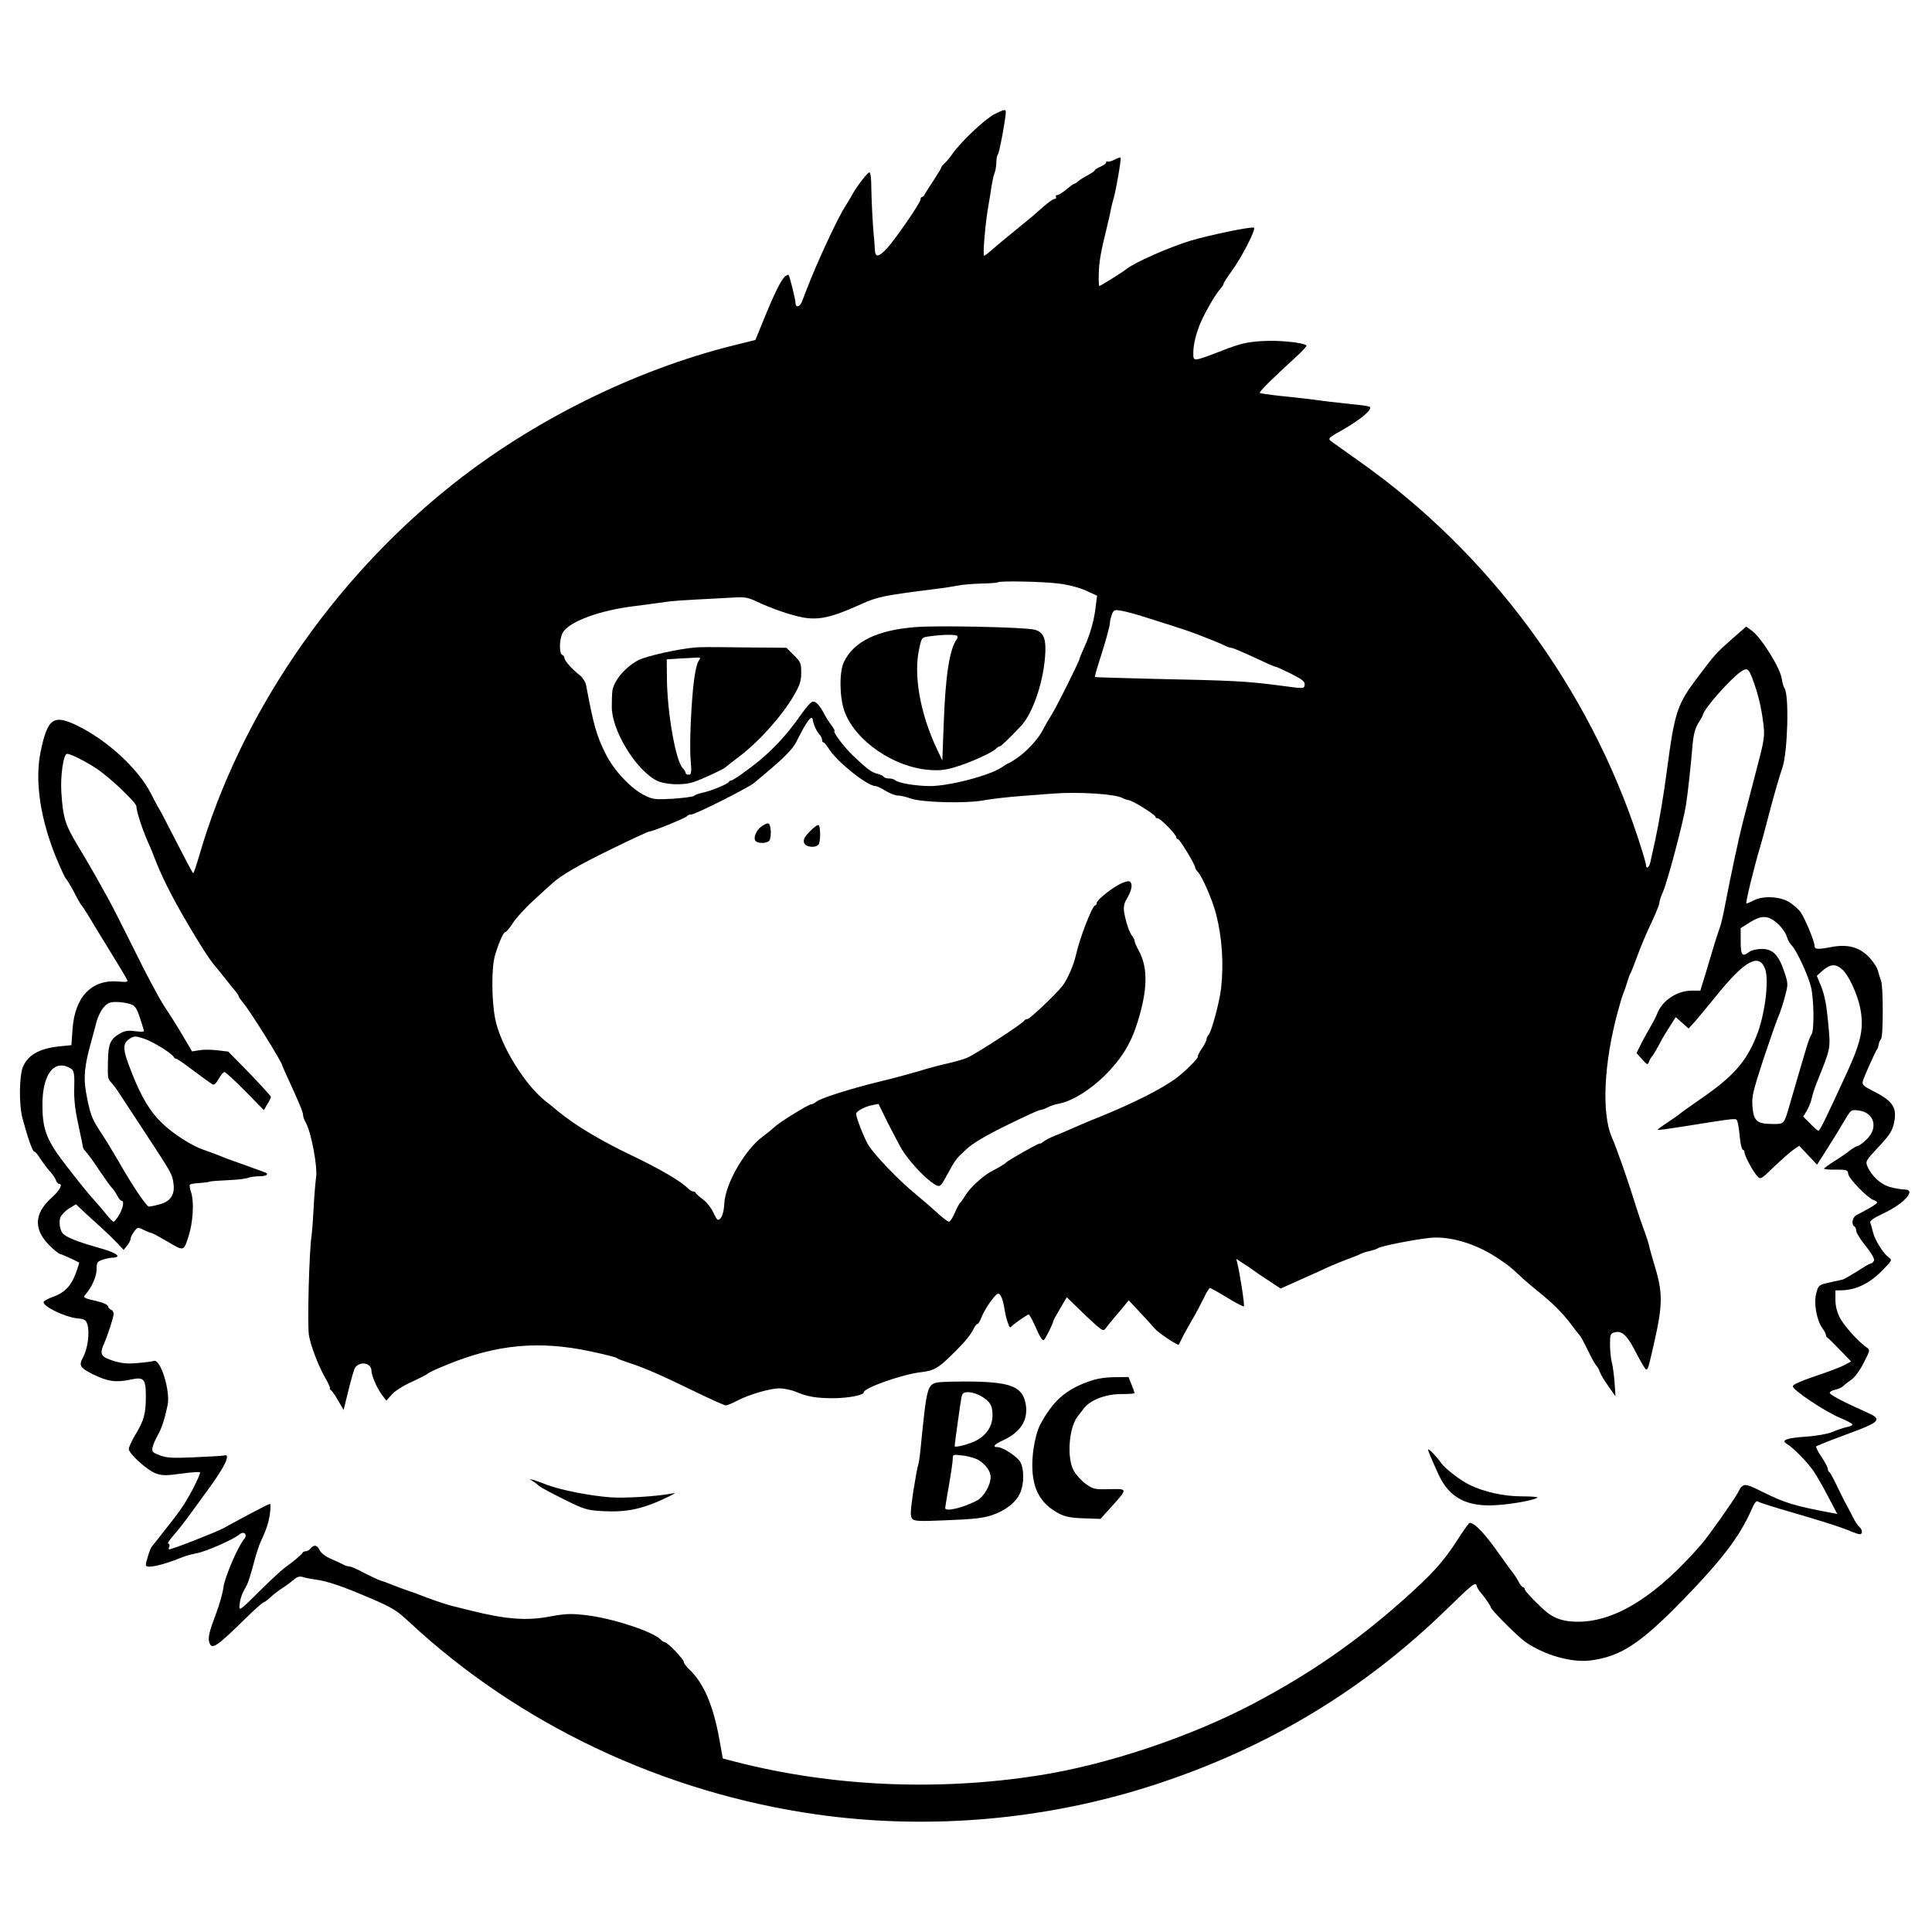
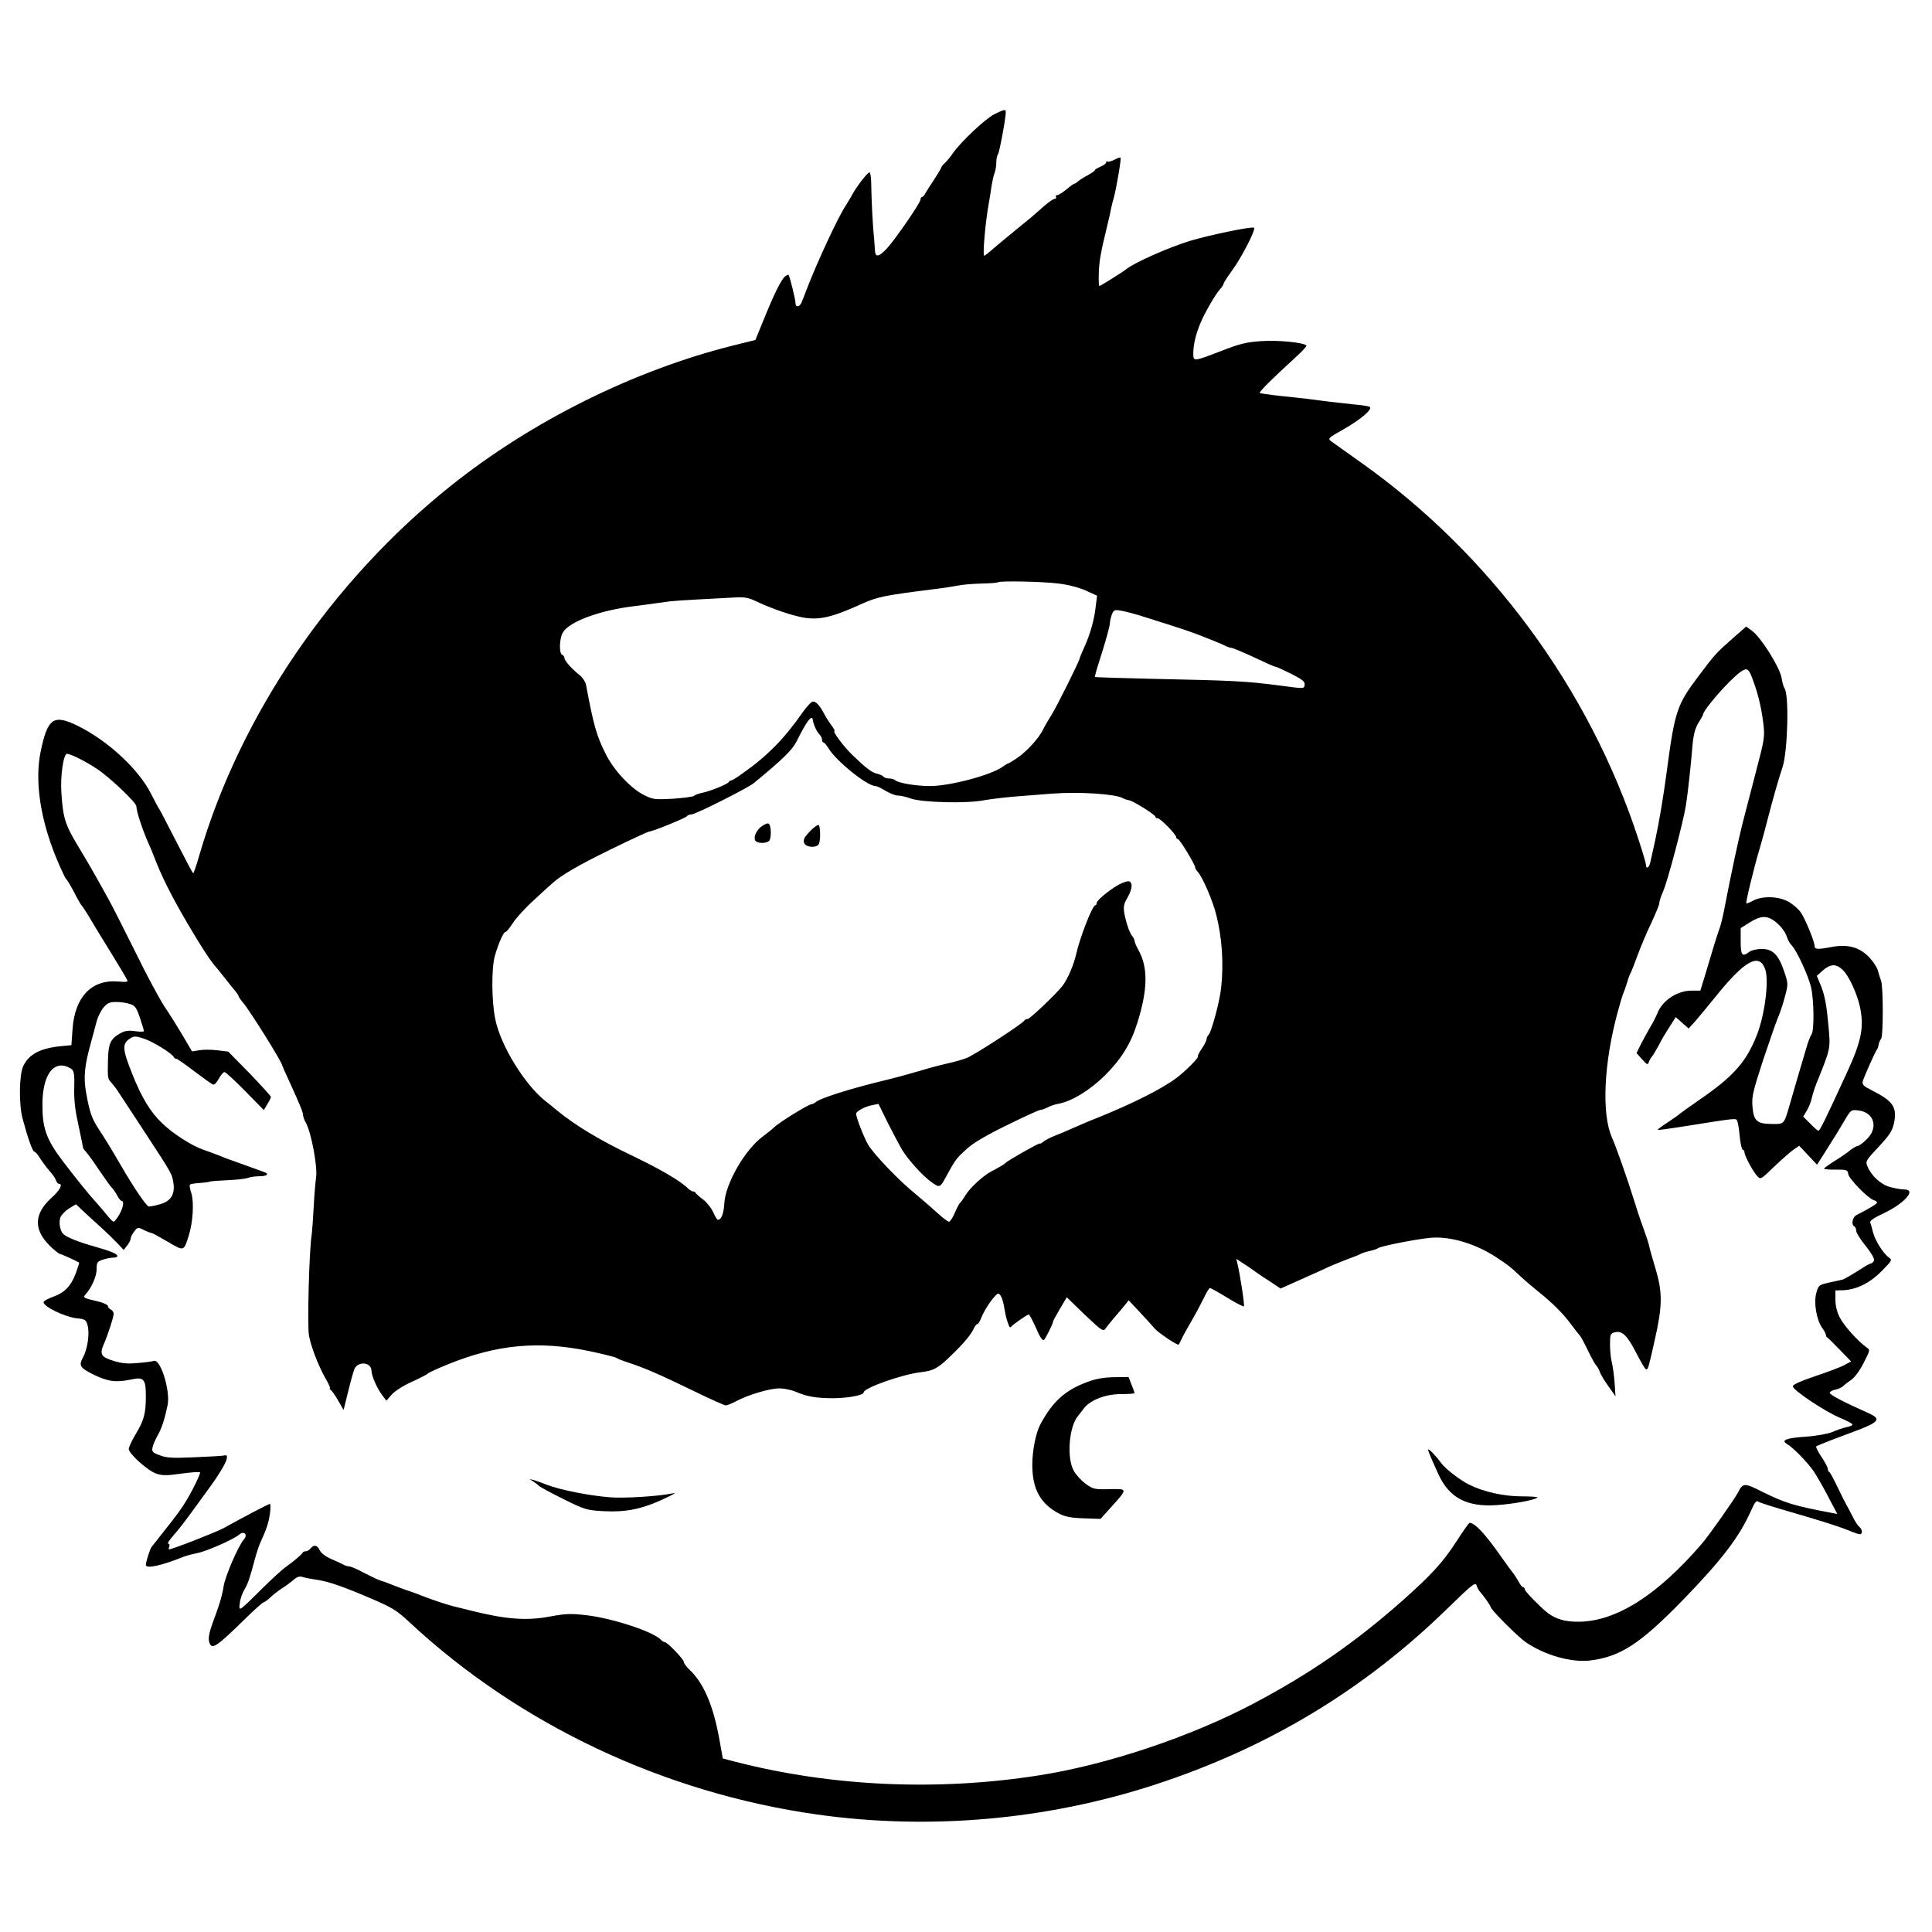
<svg xmlns="http://www.w3.org/2000/svg" version="1.0" width="1020pt" height="1020pt" viewBox="0 0 1020 1020" preserveAspectRatio="xMidYMid meet">
  <g transform="translate(0,1020) scale(0.1,-0.1)" fill="#000000" stroke="none">
    <path d="M5250 9597 c-47 -23 -178 -146 -220 -207 -13 -19 -32 -42 -42 -51 -10 -9 -18 -19 -18 -22 0 -4 -17 -32 -37 -63 -21 -31 -42 -65 -48 -75 -5 -11 -13 -19 -17 -19 -5 0 -8 -6 -8 -13 0 -17 -132 -209 -177 -258 -45 -48 -63 -50 -64 -6 -1 17 -3 43 -4 57 -7 59 -14 201 -15 273 0 44 -4 77 -10 77 -10 0 -70 -78 -92 -120 -7 -14 -23 -39 -34 -57 -40 -60 -152 -302 -204 -438 -12 -33 -26 -66 -29 -74 -12 -24 -31 -24 -31 -2 0 19 -30 141 -37 150 -1 2 -10 -2 -19 -9 -20 -17 -59 -96 -113 -230 l-43 -105 -117 -29 c-521 -130 -1062 -398 -1491 -741 -628 -501 -1112 -1211 -1327 -1948 -15 -53 -30 -97 -33 -97 -3 0 -43 76 -90 168 -47 92 -87 169 -90 172 -3 3 -22 39 -43 80 -66 130 -228 280 -387 358 -128 63 -159 41 -196 -139 -31 -155 -1 -356 85 -563 23 -55 45 -102 49 -105 5 -4 24 -35 43 -71 18 -36 36 -67 40 -70 3 -3 19 -27 35 -53 32 -54 33 -56 129 -212 37 -60 71 -117 75 -126 8 -13 2 -15 -46 -11 -140 12 -229 -81 -241 -251 l-6 -85 -51 -5 c-111 -10 -173 -42 -203 -105 -22 -46 -24 -202 -4 -277 27 -101 53 -175 62 -175 5 0 20 -17 33 -39 14 -21 36 -51 50 -66 14 -15 28 -36 31 -46 4 -11 11 -19 16 -19 23 0 5 -35 -38 -73 -98 -88 -97 -175 1 -265 20 -18 38 -32 42 -32 5 0 73 -30 102 -46 1 -1 -7 -26 -18 -57 -26 -68 -59 -102 -121 -124 -27 -10 -49 -22 -49 -28 0 -24 111 -77 174 -85 45 -4 50 -8 58 -35 12 -42 1 -125 -23 -170 -24 -44 -18 -55 50 -90 79 -39 122 -45 199 -29 72 16 82 5 82 -89 0 -90 -10 -127 -55 -201 -19 -32 -35 -66 -35 -76 0 -25 100 -115 145 -130 32 -11 56 -11 133 0 51 7 95 10 98 7 3 -3 -15 -45 -41 -94 -44 -82 -66 -113 -168 -241 -20 -26 -41 -52 -46 -58 -9 -11 -31 -80 -31 -96 0 -22 82 -4 194 41 16 7 51 16 77 21 50 10 191 72 222 98 25 22 47 0 25 -25 -31 -36 -100 -196 -108 -251 -4 -32 -21 -93 -38 -137 -37 -98 -45 -131 -37 -156 13 -41 36 -26 194 129 46 45 88 82 92 82 4 0 21 12 36 26 15 15 44 37 63 49 19 12 46 32 60 44 16 15 31 20 45 16 11 -4 45 -11 75 -15 66 -10 136 -34 295 -102 104 -45 130 -60 195 -121 581 -542 1346 -903 2155 -1017 591 -83 1209 -29 1780 157 596 194 1104 499 1547 931 127 124 147 140 153 123 3 -12 12 -27 18 -34 17 -18 57 -75 57 -81 0 -14 142 -156 185 -186 99 -68 239 -108 338 -97 162 20 265 87 492 320 206 212 298 333 360 472 19 43 28 55 37 47 7 -5 85 -30 173 -55 161 -47 264 -79 322 -104 17 -7 36 -13 42 -13 16 0 14 25 -3 39 -8 7 -24 31 -35 54 -12 23 -25 49 -30 57 -5 8 -27 51 -48 95 -21 44 -41 82 -45 83 -5 2 -8 10 -8 17 0 7 -15 36 -34 64 -19 28 -31 53 -27 55 4 3 37 16 72 30 35 13 105 40 154 58 108 42 116 58 48 88 -124 55 -203 96 -203 106 0 6 13 14 29 17 16 3 35 12 42 19 8 8 28 23 45 35 17 12 45 51 64 89 33 65 34 67 15 80 -47 33 -118 113 -141 156 -16 31 -24 64 -24 96 l0 49 39 1 c72 3 142 37 205 101 55 56 57 59 38 72 -29 21 -71 87 -83 131 -5 22 -12 45 -15 53 -4 9 18 25 68 48 113 53 178 127 112 127 -14 0 -46 5 -72 12 -50 12 -101 58 -123 110 -11 26 -8 32 59 103 58 62 72 84 81 124 18 85 -4 118 -118 175 -45 23 -51 30 -46 49 8 27 68 160 75 167 3 3 7 14 8 25 2 11 8 24 13 30 12 12 12 277 0 307 -5 13 -12 36 -16 51 -3 16 -23 47 -45 71 -50 54 -112 72 -196 57 -78 -15 -94 -14 -94 5 0 23 -50 144 -73 177 -10 15 -37 39 -59 53 -49 31 -137 36 -188 11 -18 -10 -36 -17 -40 -17 -6 0 39 187 73 300 9 30 28 100 42 155 24 94 57 209 76 265 27 83 35 376 11 415 -6 10 -11 25 -16 55 -10 58 -110 217 -157 250 l-30 22 -72 -63 c-88 -78 -91 -81 -180 -199 -114 -151 -125 -185 -167 -500 -18 -135 -40 -267 -61 -364 -11 -50 -23 -103 -26 -118 -6 -29 -23 -39 -23 -15 0 8 -17 67 -39 133 -260 800 -789 1516 -1477 2000 -69 49 -135 96 -146 104 -19 15 -16 18 68 65 87 50 150 103 136 116 -4 4 -34 9 -67 12 -33 3 -98 11 -145 16 -47 6 -103 13 -125 16 -22 3 -85 9 -139 15 -55 6 -102 13 -105 15 -5 6 65 75 183 183 38 34 67 65 63 68 -16 16 -150 29 -237 23 -79 -5 -114 -14 -205 -49 -158 -61 -155 -60 -155 -14 0 45 14 102 38 159 22 53 81 155 104 179 10 11 18 24 18 28 0 5 19 34 42 66 53 71 132 226 118 230 -18 6 -230 -38 -335 -69 -112 -34 -298 -116 -340 -151 -17 -14 -135 -88 -141 -88 -3 0 -4 30 -3 68 2 64 10 108 45 252 9 36 18 76 20 90 3 14 9 39 14 55 12 41 41 208 36 213 -2 2 -17 -3 -34 -12 -16 -8 -32 -12 -36 -9 -3 4 -6 2 -6 -4 0 -6 -13 -16 -30 -23 -16 -7 -30 -15 -30 -19 0 -4 -17 -15 -37 -26 -21 -11 -44 -26 -51 -32 -7 -7 -16 -13 -20 -13 -4 0 -23 -14 -42 -30 -19 -16 -41 -30 -48 -30 -7 0 -10 -4 -7 -10 3 -5 0 -10 -7 -10 -7 0 -33 -18 -58 -40 -63 -56 -68 -60 -130 -110 -93 -76 -102 -84 -141 -117 -20 -18 -39 -33 -43 -33 -9 0 6 177 24 275 5 28 12 70 15 94 4 23 10 54 16 68 5 13 9 39 9 57 0 17 4 36 9 42 7 8 41 189 41 222 0 16 -8 15 -60 -11z m340 -2478 c51 -6 107 -21 143 -37 l59 -27 -7 -55 c-7 -70 -30 -151 -61 -218 -13 -29 -24 -55 -24 -58 0 -12 -124 -261 -149 -299 -14 -22 -35 -58 -46 -80 -24 -47 -86 -114 -138 -149 -21 -14 -40 -26 -43 -26 -3 0 -18 -9 -32 -19 -62 -44 -278 -101 -382 -101 -73 0 -169 16 -184 31 -6 5 -20 9 -32 9 -13 0 -25 4 -29 9 -3 5 -18 12 -33 16 -29 6 -57 27 -131 98 -44 42 -108 127 -95 127 3 0 -4 15 -18 33 -13 17 -29 43 -36 57 -25 48 -47 71 -64 65 -9 -4 -32 -30 -52 -58 -93 -134 -183 -227 -314 -319 -28 -21 -56 -38 -61 -38 -5 0 -11 -4 -13 -8 -4 -11 -95 -48 -138 -57 -19 -4 -40 -11 -46 -17 -7 -5 -57 -11 -112 -15 -91 -5 -104 -4 -147 17 -73 35 -164 132 -208 221 -48 96 -63 150 -103 363 -3 16 -18 39 -32 50 -42 33 -82 78 -82 92 0 7 -5 14 -11 16 -19 6 -16 91 4 121 37 57 195 115 377 137 47 6 101 13 120 16 19 3 49 7 66 9 16 2 82 7 145 10 62 3 147 8 187 10 62 4 81 1 125 -20 85 -40 183 -73 246 -85 86 -15 152 0 309 71 84 38 117 45 387 79 50 6 106 15 126 19 19 4 73 9 120 10 46 1 86 4 88 7 9 8 238 4 321 -7z m461 -179 c225 -71 237 -75 354 -122 28 -11 58 -24 67 -29 10 -5 22 -9 28 -9 6 0 43 -15 83 -33 120 -56 145 -67 152 -67 4 0 40 -17 81 -37 60 -30 74 -42 72 -58 -3 -22 0 -22 -133 -4 -179 23 -240 26 -665 35 -168 4 -307 8 -309 10 -2 2 8 38 22 81 34 106 57 188 57 206 0 9 5 28 10 43 10 24 14 26 48 20 21 -3 81 -19 133 -36z m3202 -326 c28 -74 45 -144 56 -229 9 -76 8 -83 -41 -269 -27 -105 -58 -225 -69 -266 -22 -87 -61 -271 -89 -416 -10 -55 -23 -111 -28 -125 -5 -13 -19 -55 -31 -94 -11 -38 -33 -109 -47 -157 l-27 -88 -46 0 c-76 0 -155 -52 -181 -120 -8 -19 -24 -51 -36 -70 -11 -19 -33 -59 -48 -87 l-26 -53 29 -32 c28 -31 30 -32 37 -13 4 11 11 22 14 25 4 3 19 28 34 55 26 50 32 59 72 122 l21 33 34 -30 34 -30 34 37 c18 21 66 79 106 128 156 195 234 238 265 146 20 -62 -3 -242 -46 -349 -55 -139 -124 -216 -297 -335 -56 -39 -104 -73 -107 -76 -3 -4 -31 -24 -63 -45 -32 -21 -57 -39 -55 -41 2 -2 55 5 118 15 309 49 294 48 302 31 4 -9 10 -46 13 -83 4 -38 11 -68 16 -68 5 0 9 -6 9 -14 0 -17 45 -102 68 -126 17 -18 19 -17 87 49 39 37 84 77 102 90 l32 22 47 -50 47 -50 46 72 c63 100 66 105 102 166 32 53 32 53 73 48 82 -11 104 -93 40 -153 -19 -19 -40 -34 -46 -34 -5 0 -23 -10 -39 -22 -15 -13 -53 -39 -84 -58 -30 -19 -55 -37 -55 -40 0 -3 28 -6 63 -5 58 0 62 -2 65 -24 4 -25 103 -127 134 -137 10 -3 18 -9 18 -13 0 -7 -49 -36 -107 -65 -23 -11 -31 -50 -13 -61 6 -3 10 -14 10 -24 0 -9 22 -45 50 -79 30 -38 47 -67 44 -77 -4 -8 -10 -15 -15 -15 -4 0 -24 -10 -42 -22 -37 -24 -99 -61 -107 -63 -3 -1 -33 -8 -67 -15 -61 -14 -62 -14 -74 -57 -14 -52 1 -141 32 -185 11 -14 19 -31 19 -36 0 -6 3 -12 8 -14 4 -2 33 -31 66 -65 l59 -61 -34 -18 c-19 -11 -88 -37 -154 -59 -77 -26 -120 -45 -120 -54 0 -20 168 -132 248 -166 37 -15 67 -31 67 -36 0 -4 -14 -11 -32 -14 -18 -4 -51 -15 -73 -25 -24 -10 -83 -21 -141 -25 -104 -7 -134 -19 -99 -39 33 -19 110 -99 142 -146 16 -25 51 -85 76 -134 l47 -89 -32 6 c-200 38 -242 51 -366 112 -93 47 -100 47 -127 -6 -19 -36 -152 -225 -190 -269 -234 -272 -452 -410 -649 -412 -73 -1 -123 14 -167 48 -43 35 -119 113 -119 123 0 6 -4 11 -8 11 -5 0 -15 12 -23 27 -8 15 -20 34 -27 43 -7 8 -39 52 -70 96 -82 117 -136 174 -163 174 -4 0 -35 -44 -69 -97 -72 -111 -130 -175 -285 -313 -251 -222 -485 -384 -785 -543 -333 -176 -776 -325 -1140 -381 -532 -83 -1088 -58 -1595 72 l-69 18 -17 95 c-33 186 -84 305 -163 378 -14 14 -26 30 -26 37 0 14 -87 104 -100 104 -5 0 -15 6 -22 14 -43 43 -255 112 -389 128 -84 10 -110 9 -193 -6 -123 -24 -234 -16 -421 31 -33 8 -77 19 -97 24 -36 9 -132 42 -173 59 -11 5 -42 16 -70 25 -27 10 -63 23 -80 30 -16 7 -41 16 -55 20 -14 4 -53 23 -88 41 -35 19 -70 34 -78 34 -8 0 -22 4 -32 10 -9 5 -39 19 -65 30 -28 12 -52 31 -59 45 -13 28 -30 32 -48 10 -7 -8 -18 -15 -25 -15 -8 0 -15 -3 -17 -7 -3 -9 -50 -48 -92 -78 -16 -11 -70 -61 -120 -110 -127 -126 -126 -126 -120 -79 2 21 13 53 24 71 19 32 28 58 56 163 8 30 21 69 28 85 33 71 44 105 51 153 4 29 4 52 0 52 -7 0 -127 -63 -245 -128 -38 -21 -271 -112 -287 -112 -3 0 -3 7 1 15 3 8 0 15 -6 15 -6 0 7 20 28 44 22 24 66 81 99 127 33 46 71 98 83 114 50 67 92 136 98 159 5 22 3 25 -18 21 -12 -2 -84 -6 -158 -9 -109 -5 -143 -3 -177 11 -37 13 -42 19 -38 40 2 13 15 43 28 66 21 38 35 79 52 159 15 76 -38 246 -73 233 -8 -3 -45 -8 -83 -11 -53 -5 -84 -3 -129 11 -66 20 -75 35 -53 86 24 55 52 143 53 162 0 10 -7 20 -15 23 -8 4 -15 12 -15 18 0 7 -26 19 -57 26 -74 17 -77 19 -60 38 32 36 57 94 57 131 0 35 3 40 31 50 18 6 43 11 55 11 13 0 24 4 24 8 0 12 -35 27 -125 52 -81 23 -142 47 -161 65 -17 16 -25 62 -15 88 5 13 26 35 46 47 l36 22 52 -49 c29 -27 70 -64 91 -83 21 -19 55 -52 74 -72 l35 -37 18 23 c11 13 19 30 19 38 0 7 9 24 19 37 18 23 19 23 51 7 18 -9 37 -16 41 -16 4 0 42 -21 85 -46 86 -51 84 -51 110 31 23 72 29 178 14 226 -7 21 -11 42 -7 45 3 3 25 7 50 8 24 2 48 5 53 7 5 3 47 6 94 8 47 2 95 7 108 12 13 5 41 9 63 9 40 0 53 13 21 23 -9 3 -55 20 -102 37 -47 17 -89 32 -95 34 -5 2 -23 9 -40 16 -16 6 -54 21 -84 31 -60 21 -157 83 -214 138 -62 58 -110 137 -160 264 -51 128 -53 156 -11 184 22 14 29 14 75 -1 48 -16 150 -79 157 -98 2 -4 8 -8 13 -8 5 0 48 -30 95 -66 48 -36 92 -68 99 -70 6 -3 20 11 30 31 11 19 24 35 30 35 6 0 55 -45 109 -100 l99 -101 18 31 c11 17 19 34 19 39 0 5 -51 60 -112 124 l-113 115 -58 7 c-32 4 -75 4 -96 0 l-37 -6 -49 83 c-27 46 -71 116 -98 156 -26 40 -95 168 -152 285 -58 117 -120 239 -138 272 -75 136 -103 185 -165 288 -69 115 -79 148 -88 282 -6 89 11 205 30 205 19 0 95 -38 156 -78 67 -44 210 -179 210 -199 0 -26 31 -121 65 -198 8 -16 25 -59 39 -95 44 -110 109 -233 213 -404 60 -98 81 -127 120 -172 10 -12 29 -36 43 -54 14 -18 33 -42 43 -53 9 -11 17 -23 17 -27 0 -4 10 -18 21 -31 35 -39 209 -318 209 -334 0 -2 15 -36 34 -77 56 -122 76 -170 76 -185 0 -8 7 -27 15 -41 28 -50 62 -231 54 -286 -4 -28 -10 -101 -13 -161 -3 -61 -8 -124 -10 -140 -14 -81 -24 -480 -15 -535 10 -57 48 -156 84 -221 19 -32 31 -59 27 -59 -4 0 -2 -4 4 -8 6 -4 24 -29 39 -56 l29 -50 26 105 c14 57 29 110 34 117 24 37 85 28 87 -13 0 -28 30 -96 57 -131 l22 -29 28 32 c16 19 62 48 107 68 44 20 82 40 85 44 3 4 50 26 105 48 258 105 480 126 750 69 71 -15 134 -31 140 -35 5 -5 35 -16 65 -26 76 -24 169 -64 347 -151 84 -41 158 -74 165 -74 7 0 33 11 58 24 63 33 174 66 225 66 24 0 63 -8 87 -18 59 -26 109 -34 200 -34 78 1 158 16 158 31 0 23 200 94 299 106 71 8 94 21 166 92 66 64 101 106 117 141 6 12 14 22 19 22 4 0 14 17 22 38 18 45 73 122 87 122 13 0 26 -33 33 -80 3 -19 8 -43 11 -52 3 -10 8 -26 12 -35 3 -10 8 -13 12 -8 8 11 85 65 93 65 5 0 26 -41 53 -103 10 -20 21 -35 27 -32 8 6 49 87 49 99 0 3 16 32 36 66 l36 61 95 -92 c90 -85 97 -90 110 -73 7 11 29 37 47 59 19 22 44 51 55 65 l20 25 59 -63 c33 -35 68 -74 78 -86 20 -23 123 -92 127 -85 2 2 8 15 15 29 6 14 30 57 52 95 23 39 52 94 66 123 13 28 28 52 32 52 4 0 45 -23 91 -51 45 -28 85 -48 88 -46 5 5 -20 168 -34 226 l-6 25 30 -20 c17 -10 41 -27 54 -36 13 -10 52 -37 87 -59 l63 -42 107 48 c59 26 130 58 157 71 28 12 73 30 100 40 28 10 55 21 60 25 6 3 26 10 45 14 19 4 40 11 45 15 13 11 202 48 278 55 103 9 235 -30 347 -103 66 -44 69 -46 127 -100 25 -24 67 -59 92 -79 76 -61 131 -115 174 -173 22 -30 44 -57 47 -60 4 -3 22 -36 41 -75 18 -38 39 -76 45 -83 7 -6 16 -22 20 -35 4 -12 24 -46 45 -75 l38 -54 -5 74 c-3 40 -10 89 -15 108 -5 19 -9 61 -9 92 0 53 2 58 25 64 39 10 66 -16 114 -110 24 -47 47 -86 52 -86 10 0 12 8 44 150 42 184 43 255 6 379 -17 57 -33 114 -35 125 -2 12 -16 54 -31 95 -15 40 -37 107 -50 150 -32 103 -93 277 -115 326 -55 124 -43 391 30 660 12 44 25 89 30 100 5 11 14 38 21 60 6 22 15 45 19 50 3 6 19 46 35 90 16 44 48 121 72 170 23 50 43 97 43 106 0 9 9 37 20 62 24 53 109 376 121 457 10 63 26 210 35 320 5 53 14 86 30 112 13 21 24 40 24 42 0 27 141 188 201 230 33 22 41 17 62 -40z m-4962 -214 c4 -26 20 -62 36 -78 7 -7 13 -20 13 -28 0 -8 4 -14 8 -14 4 0 15 -13 25 -29 40 -68 205 -201 249 -201 7 0 31 -11 53 -25 22 -13 51 -25 65 -25 14 0 45 -7 69 -16 61 -21 295 -27 386 -9 39 7 131 18 205 23 74 6 144 11 155 12 142 11 337 -2 373 -24 7 -4 21 -9 33 -11 25 -5 139 -77 139 -87 0 -5 5 -8 12 -8 14 0 98 -86 98 -100 0 -6 4 -10 9 -10 9 0 91 -135 91 -150 0 -5 6 -15 13 -22 24 -25 80 -153 98 -227 31 -122 40 -257 26 -386 -7 -70 -51 -233 -66 -248 -6 -6 -11 -17 -11 -24 0 -6 -11 -29 -25 -49 -14 -20 -23 -39 -21 -42 6 -6 -67 -79 -114 -114 -78 -58 -232 -135 -415 -209 -44 -17 -92 -38 -138 -58 -26 -12 -67 -29 -90 -38 -23 -9 -50 -23 -59 -31 -10 -8 -18 -12 -18 -9 0 6 -170 -90 -180 -102 -5 -6 -37 -25 -79 -47 -41 -22 -110 -85 -133 -123 -12 -20 -25 -38 -29 -41 -4 -3 -17 -27 -28 -53 -11 -26 -25 -47 -31 -47 -6 0 -35 22 -63 48 -29 26 -79 70 -112 97 -89 72 -221 210 -252 262 -23 40 -63 143 -63 163 0 13 46 38 83 45 l35 7 51 -104 c29 -56 62 -119 74 -139 34 -55 108 -136 153 -169 47 -33 46 -33 85 39 43 79 48 85 100 133 36 33 103 73 216 128 89 44 168 80 175 80 7 0 24 6 38 13 14 8 41 17 60 20 71 14 163 71 241 147 87 86 139 169 173 278 56 177 58 295 6 387 -11 20 -20 41 -20 47 0 6 -6 19 -13 27 -15 19 -32 70 -42 124 -4 28 -1 47 13 70 24 41 32 72 22 87 -6 10 -16 10 -46 -2 -44 -18 -133 -88 -134 -105 0 -7 -4 -13 -8 -13 -15 0 -82 -173 -101 -260 -13 -56 -44 -128 -71 -164 -32 -42 -173 -176 -185 -176 -7 0 -15 -4 -17 -8 -5 -14 -261 -180 -303 -197 -22 -9 -69 -22 -105 -30 -36 -8 -101 -25 -145 -39 -44 -13 -138 -39 -210 -56 -156 -38 -314 -88 -336 -107 -8 -7 -20 -13 -26 -13 -14 0 -169 -95 -195 -121 -13 -12 -40 -34 -62 -50 -94 -70 -197 -249 -202 -353 -3 -53 -16 -86 -34 -86 -4 0 -15 18 -25 41 -11 23 -35 53 -54 67 -20 15 -37 30 -39 35 -2 4 -8 7 -14 7 -5 0 -16 7 -25 15 -38 39 -146 102 -298 175 -166 79 -297 158 -390 234 -27 23 -56 46 -63 51 -110 86 -238 292 -267 433 -20 96 -21 272 -2 337 20 68 45 125 56 125 5 0 23 22 40 49 18 27 68 82 113 122 44 41 86 79 92 84 45 42 139 97 307 179 108 53 201 96 207 96 17 0 197 73 200 82 2 4 12 8 22 8 21 0 295 138 329 165 153 126 204 175 227 222 53 106 81 143 85 113z m5071 -1058 c33 -22 63 -59 73 -91 4 -14 15 -33 25 -43 27 -29 86 -157 101 -218 16 -66 18 -232 3 -251 -6 -8 -19 -41 -28 -74 -10 -33 -29 -98 -43 -145 -14 -47 -34 -116 -45 -155 -30 -103 -27 -100 -96 -99 -78 1 -94 17 -100 95 -4 50 4 81 57 244 34 102 70 205 80 228 10 23 26 71 35 107 17 64 17 67 -4 130 -30 89 -60 120 -119 120 -25 0 -55 -7 -65 -15 -38 -29 -46 -20 -46 55 l0 70 48 30 c54 34 86 37 124 12z m367 -263 c32 -30 76 -126 91 -196 22 -108 8 -178 -70 -348 -115 -250 -142 -305 -150 -305 -3 0 -23 17 -43 38 l-37 37 19 31 c10 17 22 46 26 65 4 19 15 54 25 79 77 192 75 179 62 318 -8 91 -18 144 -35 189 l-25 61 22 20 c48 44 77 47 115 11z m-9042 -180 c26 -8 34 -20 52 -73 11 -34 21 -66 21 -70 0 -3 -21 -4 -48 0 -38 5 -55 2 -83 -15 -46 -27 -57 -53 -59 -137 -2 -97 -2 -98 18 -120 10 -11 27 -33 37 -49 11 -17 74 -113 141 -215 142 -217 143 -218 150 -269 8 -58 -16 -94 -72 -109 -24 -7 -50 -12 -58 -12 -12 0 -80 100 -147 216 -56 96 -84 142 -116 190 -38 58 -49 88 -68 193 -15 82 -9 144 25 266 11 39 24 89 30 112 6 23 22 56 36 73 21 25 33 30 68 30 24 0 57 -5 73 -11z m-307 -345 c11 -10 14 -34 12 -96 -2 -56 4 -114 18 -178 11 -52 22 -104 24 -115 2 -11 4 -23 5 -26 0 -3 9 -14 19 -25 9 -10 40 -53 67 -94 28 -41 57 -82 65 -90 8 -8 21 -27 29 -42 8 -16 18 -28 23 -28 15 0 8 -38 -13 -74 -12 -20 -25 -36 -29 -36 -5 0 -23 19 -41 42 -19 23 -43 51 -54 63 -36 39 -98 116 -173 214 -89 118 -109 176 -108 306 2 135 47 212 116 198 14 -3 32 -12 40 -19z" />
-     <path d="M4831 6889 c-201 -16 -324 -76 -376 -185 -25 -53 -23 -188 4 -261 57 -155 261 -295 450 -308 52 -4 85 0 137 16 79 24 191 75 211 95 8 8 18 14 22 14 6 0 52 44 112 108 65 70 123 246 128 393 3 73 -14 105 -59 115 -59 13 -514 23 -629 13z m222 -46 c4 -3 3 -11 -1 -17 -39 -52 -61 -193 -70 -456 l-7 -185 -26 55 c-92 193 -128 399 -95 540 12 55 12 55 57 61 65 9 135 10 142 2z" />
-     <path d="M3675 6782 c-86 -6 -261 -45 -304 -67 -68 -35 -130 -107 -138 -163 -2 -15 -3 -52 -3 -83 -1 -123 123 -328 233 -388 43 -24 141 -29 198 -10 41 13 162 69 169 78 3 3 32 26 65 51 106 78 231 217 295 326 33 57 40 78 40 123 0 49 -3 57 -39 92 l-39 39 -93 1 c-52 0 -150 1 -219 2 -69 1 -143 1 -165 -1z m18 -64 c-20 -26 -33 -107 -43 -273 -6 -93 -8 -207 -4 -252 6 -73 4 -83 -10 -83 -9 0 -16 4 -16 9 0 5 -7 16 -15 25 -38 37 -83 297 -84 478 l-1 97 63 4 c34 2 75 4 91 5 21 2 26 -1 19 -10z" />
    <path d="M5741 2904 c-119 -44 -183 -103 -248 -223 -24 -44 -43 -139 -43 -215 0 -128 43 -206 143 -258 32 -16 63 -22 129 -24 l88 -3 56 62 c89 99 89 97 -9 95 -78 -2 -86 0 -125 28 -22 16 -51 47 -63 69 -38 67 -26 231 22 289 5 6 19 24 31 40 34 45 115 76 198 76 39 0 70 2 70 5 0 2 -7 23 -16 45 l-16 40 -77 -1 c-54 -1 -94 -8 -140 -25z" />
-     <path d="M4955 2902 c-60 -10 -62 -20 -95 -352 -4 -41 -10 -82 -14 -90 -3 -8 -14 -70 -25 -138 -14 -97 -16 -126 -6 -139 11 -14 31 -16 186 -9 133 5 188 11 234 26 73 24 130 69 151 118 22 51 21 131 -1 166 -19 29 -92 76 -118 76 -30 0 -18 15 31 37 90 42 130 105 118 186 -15 93 -73 119 -276 123 -80 1 -163 -1 -185 -4z m225 -73 c49 -30 59 -48 60 -100 0 -57 -29 -103 -85 -134 -36 -19 -115 -40 -115 -30 0 11 31 233 36 258 5 23 11 27 37 27 18 0 48 -10 67 -21z m-8 -341 c37 -26 58 -57 58 -87 0 -42 -37 -105 -72 -123 -71 -38 -168 -61 -168 -40 0 4 9 58 20 121 11 62 20 125 20 138 0 25 1 25 57 18 32 -4 70 -16 85 -27z" />
    <path d="M7540 2547 c0 -9 9 -30 53 -128 57 -127 152 -177 312 -165 87 6 200 27 212 40 4 3 -34 6 -83 6 -96 0 -202 24 -278 62 -47 23 -124 83 -146 112 -26 37 -69 81 -70 73z" />
    <path d="M2815 2379 c11 -7 25 -18 32 -25 7 -6 64 -37 129 -69 108 -54 122 -58 204 -63 133 -7 216 11 355 79 32 16 34 19 12 14 -74 -15 -251 -26 -327 -20 -112 9 -261 39 -330 65 -30 12 -64 24 -75 27 l-20 4 20 -12z" />
    <path d="M4028 5842 c-30 -18 -50 -55 -42 -77 8 -21 70 -20 78 1 8 22 7 66 -2 81 -5 9 -14 7 -34 -5z" />
    <path d="M4276 5811 c-29 -30 -36 -44 -31 -60 8 -26 69 -30 79 -5 9 23 7 92 -2 98 -5 3 -26 -12 -46 -33z" />
  </g>
</svg>